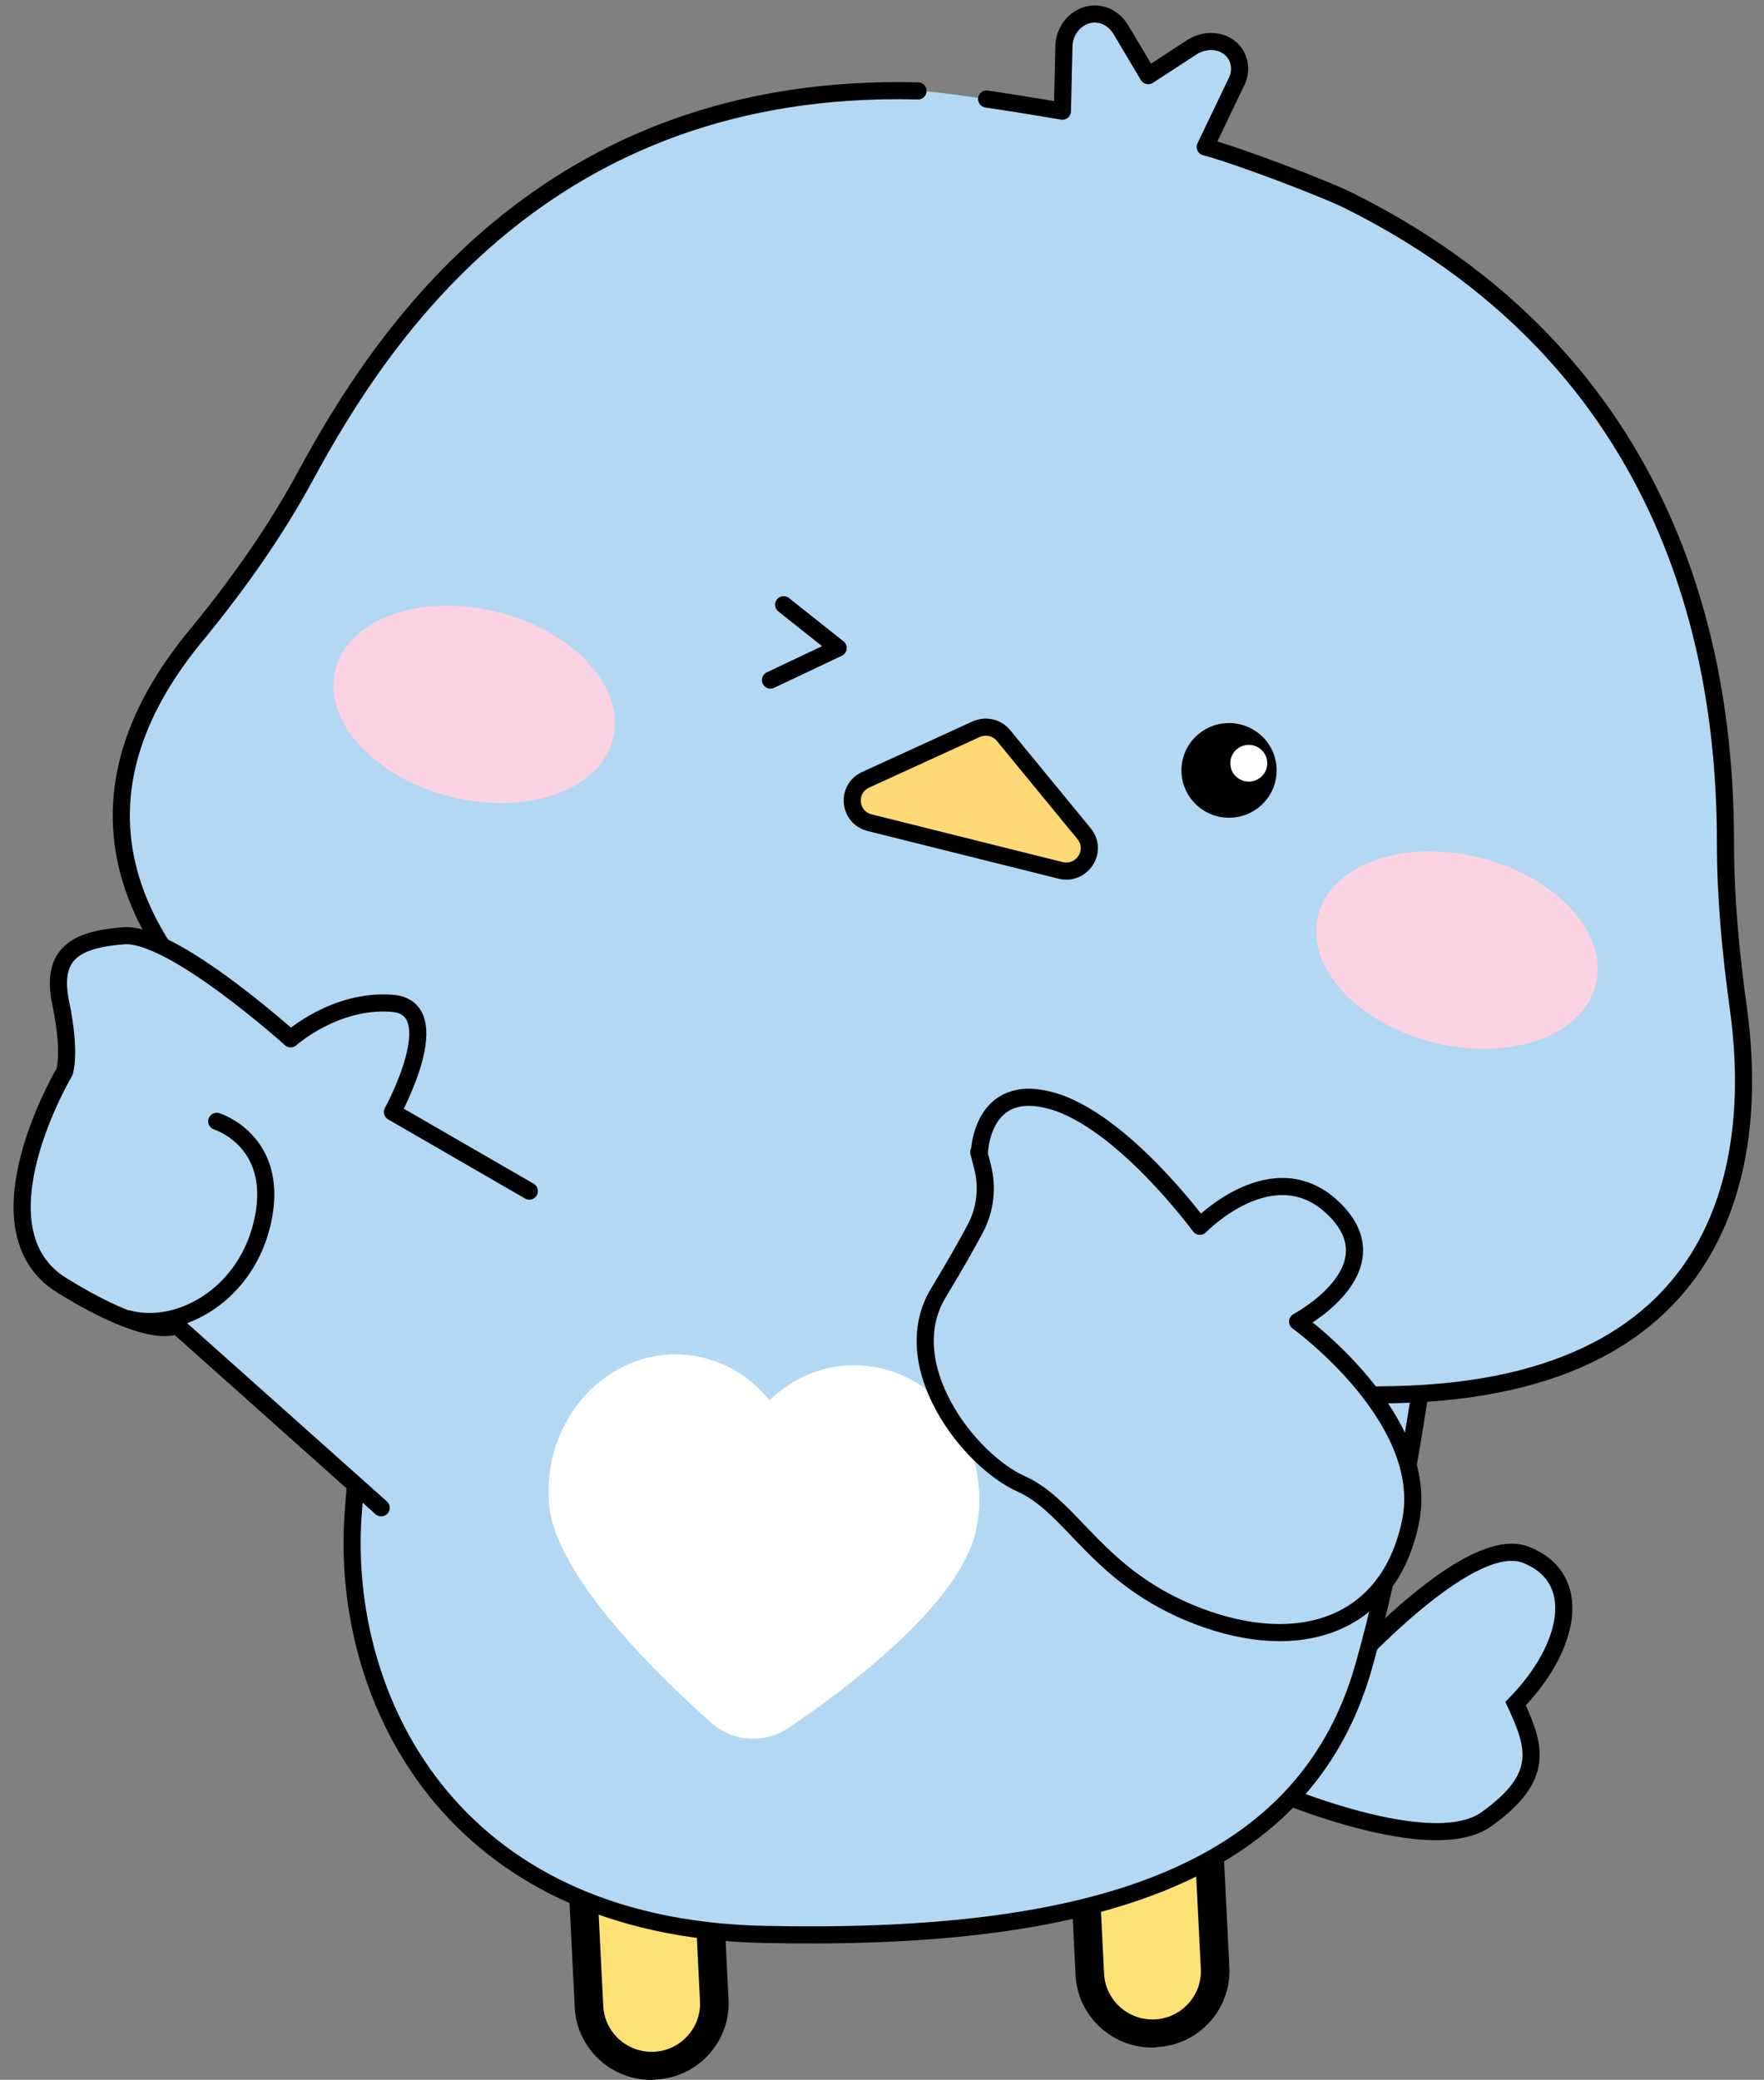
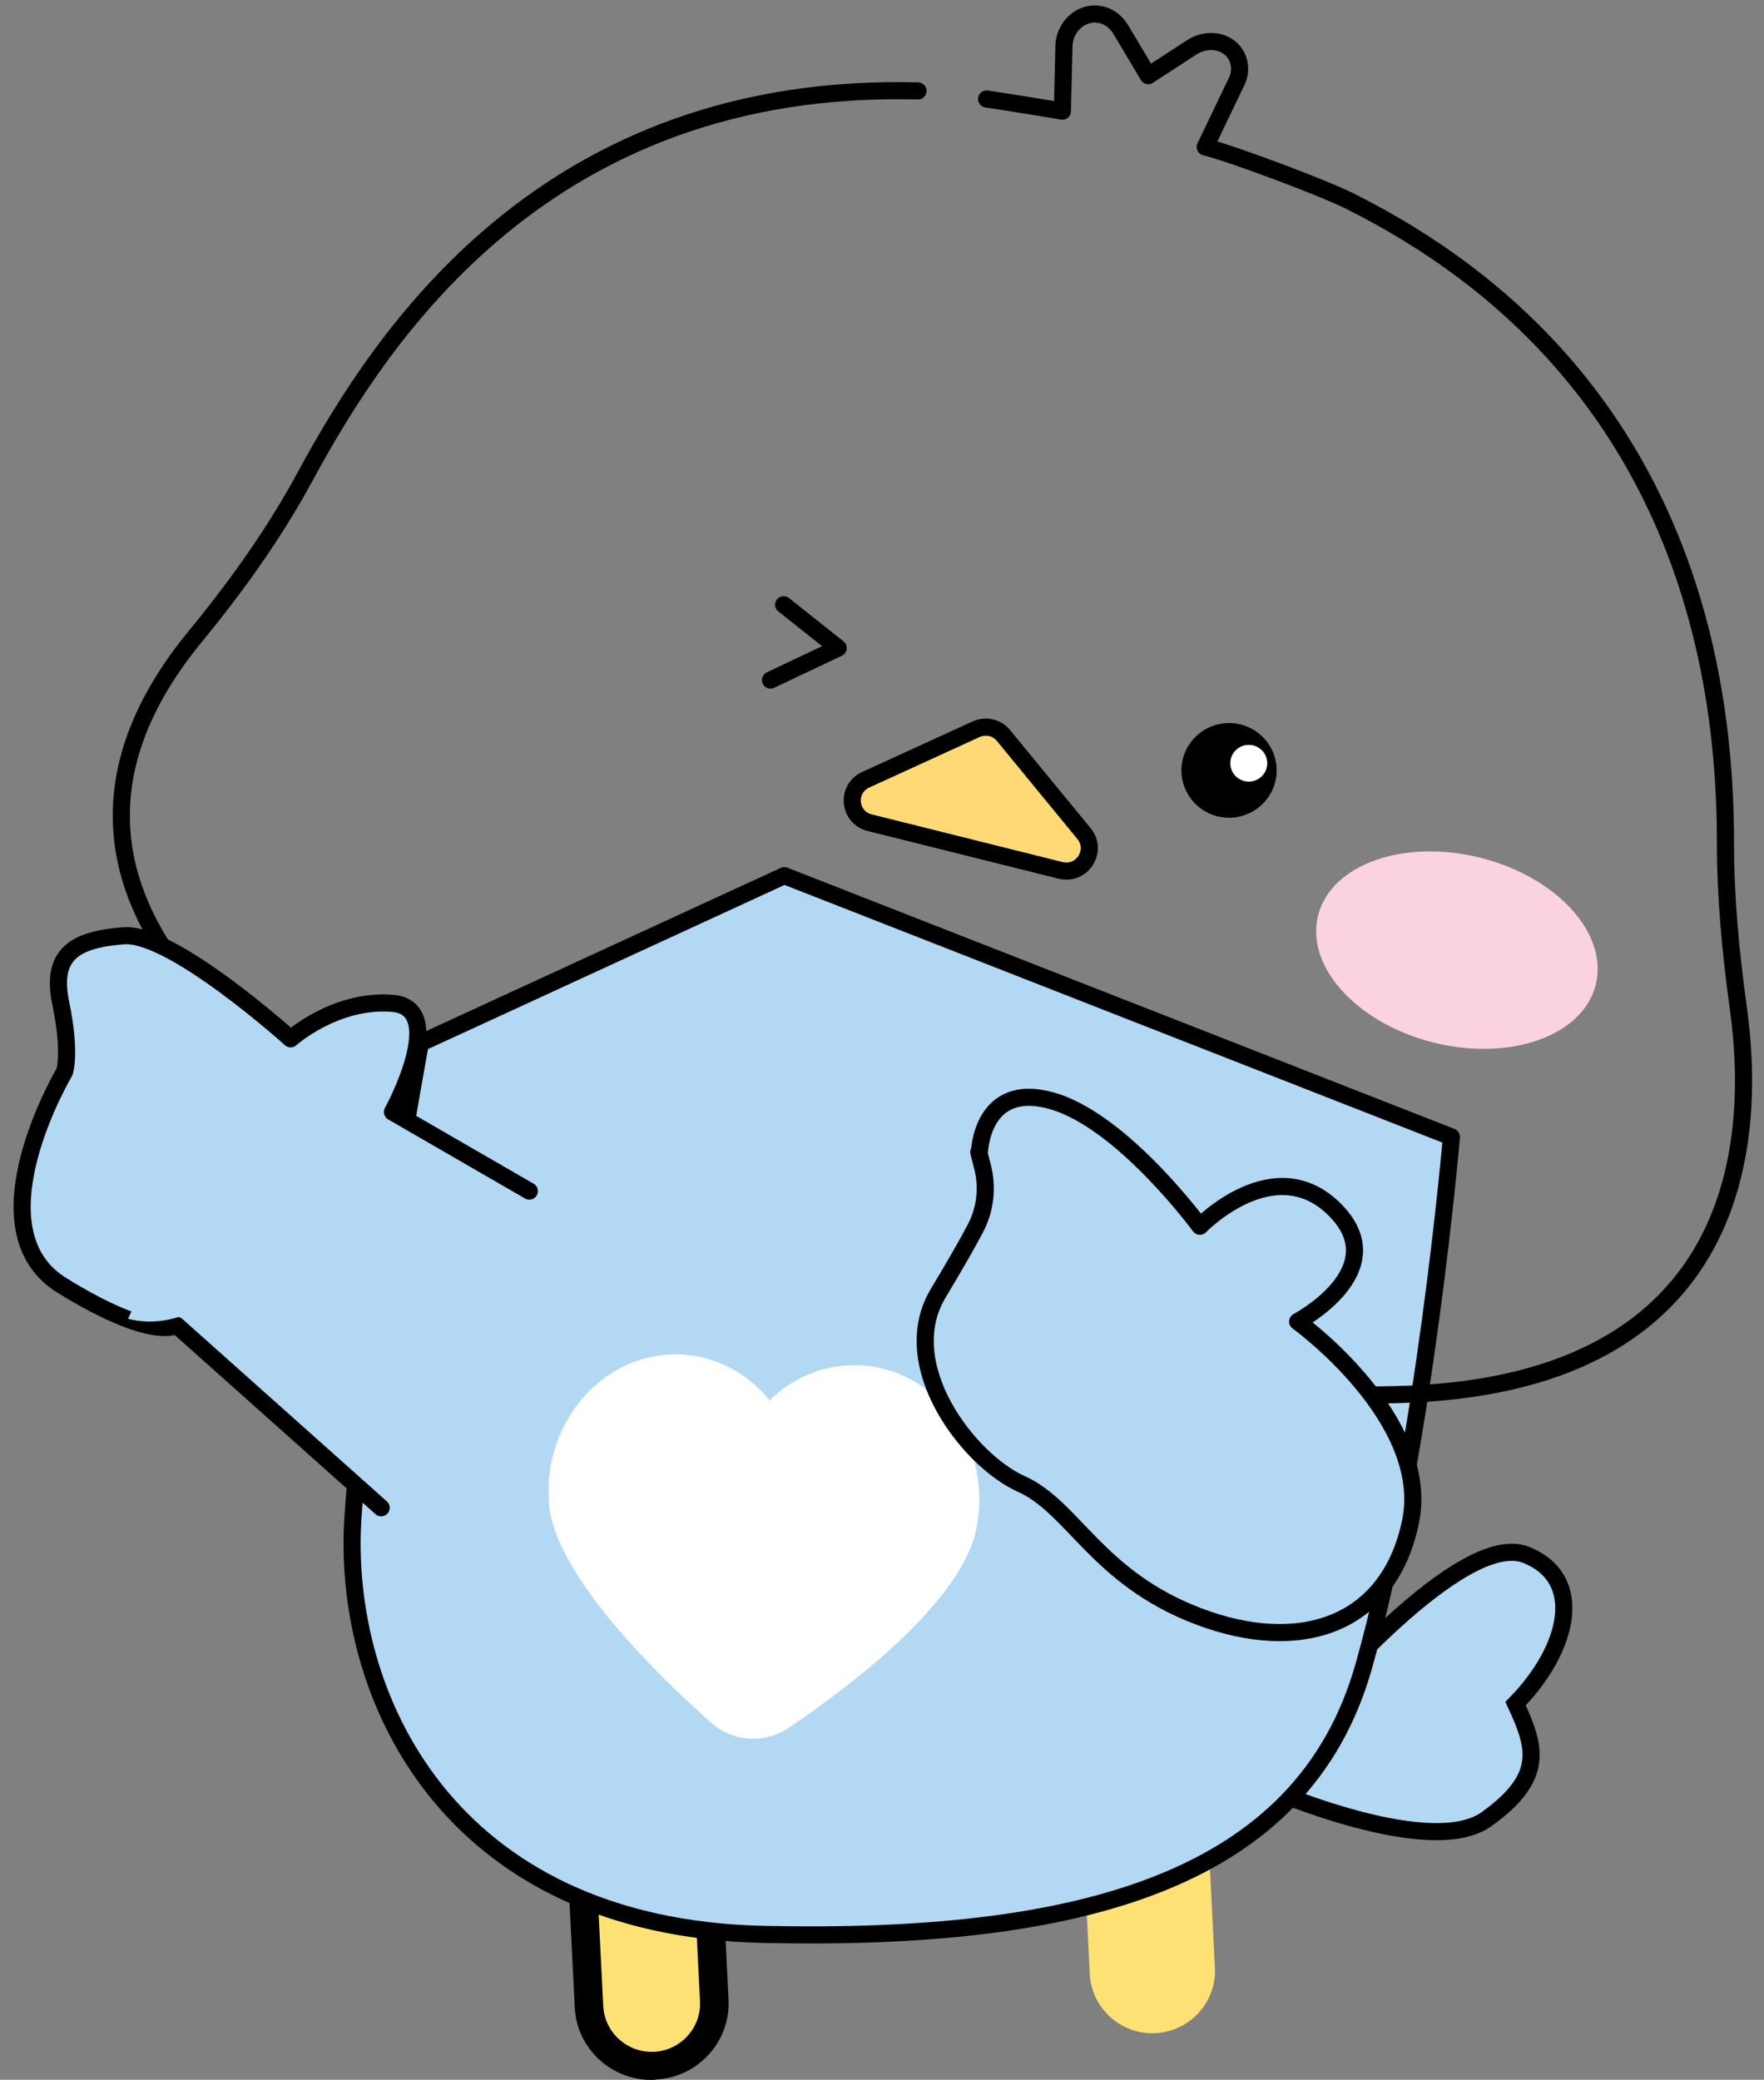
<svg xmlns="http://www.w3.org/2000/svg" width="134" height="158" viewBox="0 0 134 158" fill="none">
  <rect x="0" y="0" width="134" height="158" fill="#808080" stroke="none" />
  <g clip-path="url(#clip0_896_57217)">
    <path d="M99.786 129.517C99.786 129.517 111.016 116.175 115.917 118.115C120.39 119.889 119.272 125.164 115.132 129.422C116.631 132.687 117.416 134.981 112.919 138.199C108.423 141.416 95.194 135.407 95.194 135.407" fill="#B2D8F3" />
    <path d="M99.786 129.517C99.786 129.517 111.016 116.175 115.917 118.115C120.39 119.889 119.272 125.164 115.132 129.422C116.631 132.687 117.416 134.981 112.919 138.199C108.423 141.416 95.194 135.407 95.194 135.407" stroke="black" stroke-width="1.3" stroke-miterlimit="10" stroke-linecap="round" />
    <path d="M44.074 139.029L53.579 138.56L54.248 151.957C54.377 154.556 52.345 156.788 49.731 156.917C47.117 157.046 44.872 155.025 44.742 152.426L44.074 139.029Z" fill="#FEE175" />
    <path d="M49.774 157.999C46.562 158.165 43.802 155.681 43.66 152.487L42.993 139.098C42.969 138.506 43.422 138.01 44.016 137.962L53.533 137.489C54.128 137.466 54.628 137.915 54.675 138.506L55.342 151.896C55.508 155.089 53.01 157.834 49.798 157.975L49.774 157.999ZM45.206 140.068L45.825 152.393C45.92 154.403 47.657 155.965 49.679 155.87C51.701 155.775 53.272 154.049 53.176 152.038L52.558 139.713L45.206 140.068Z" fill="black" />
    <path d="M82.115 136.568L91.621 136.1L92.289 149.496C92.419 152.095 90.386 154.327 87.772 154.456C85.158 154.585 82.913 152.564 82.784 149.965L82.115 136.568Z" fill="#FEE175" />
-     <path d="M87.818 155.54C84.606 155.706 81.847 153.222 81.704 150.028L81.037 136.639C81.014 136.047 81.466 135.551 82.061 135.503L91.578 135.03C92.172 135.007 92.672 135.456 92.72 136.047L93.386 149.437C93.552 152.63 91.054 155.375 87.842 155.516L87.818 155.54ZM83.25 137.609L83.869 149.934C83.964 151.944 85.701 153.506 87.723 153.411C89.746 153.316 91.316 151.59 91.221 149.579L90.602 137.254L83.25 137.609Z" fill="black" />
    <path d="M31.93 79.272C31.93 79.272 27.671 102.337 26.814 115.23C25.91 128.785 33.976 146.432 58.03 146.953C82.085 147.473 98.977 142.884 103.593 126.585C108.209 110.286 110.255 86.369 110.255 86.369L59.577 66.522L31.93 79.249V79.272Z" fill="#B2D8F3" stroke="black" stroke-width="1.3" stroke-linecap="round" stroke-linejoin="round" />
-     <path d="M95.884 105.601C100.024 106.239 103.878 106.05 107.162 105.908C132.525 104.796 133.429 86.439 132.049 76.575C131.478 72.435 131.073 68.248 131.073 64.06C131.073 52.374 128.599 28.292 102.498 15.258C100.5 14.264 93.719 11.709 91.554 11.165L93.981 6.103C94.338 5.298 94.171 4.305 93.505 3.713C93.505 3.713 93.505 3.713 93.481 3.69C92.672 2.98 91.435 3.004 90.531 3.595L87.224 5.748L85.154 2.27C84.821 1.703 84.273 1.253 83.631 1.111C83.512 1.111 83.417 1.087 83.298 1.064C81.989 0.993 80.919 2.081 80.823 3.382L80.704 8.445C80.704 8.445 71.949 6.954 69.712 6.907C41.423 6.174 28.932 25.548 23.198 36.122C20.914 40.357 18.107 44.307 15.061 48.045C1.476 64.699 14.085 78.916 34.642 89.112C34.642 89.112 53.533 99.048 95.86 105.624L95.884 105.601Z" fill="#B2D8F3" />
    <path d="M69.736 6.907C41.447 6.174 28.956 25.548 23.222 36.122C20.938 40.357 18.13 44.307 15.085 48.045C-6.424 73.665 38.092 90.65 38.092 90.65" stroke="black" stroke-width="1.3" stroke-linecap="round" stroke-linejoin="round" />
    <path d="M95.884 105.601C100.072 105.956 103.878 106.05 107.162 105.908C132.524 104.796 133.429 86.439 132.049 76.575C131.478 72.435 131.073 68.248 131.073 64.06C131.073 52.374 128.599 28.292 102.498 15.258C100.5 14.264 93.719 11.709 91.554 11.165L93.981 6.103C94.338 5.298 94.171 4.305 93.505 3.713C93.505 3.713 93.505 3.713 93.481 3.69C92.672 2.98 91.435 3.004 90.531 3.595L87.224 5.748L85.154 2.27C84.82 1.703 84.273 1.253 83.631 1.111C83.512 1.111 83.417 1.087 83.298 1.064C81.989 0.993 80.919 2.081 80.823 3.382L80.704 8.445C80.704 8.445 77.826 7.948 74.947 7.522" stroke="black" stroke-width="1.3" stroke-linecap="round" stroke-linejoin="round" />
    <path d="M121.217 74.817C122.198 70.94 118.273 66.616 112.449 65.16C106.625 63.703 101.109 65.665 100.128 69.542C99.147 73.419 103.073 77.743 108.897 79.2C114.72 80.656 120.237 78.694 121.217 74.817Z" fill="#FAD2E1" />
-     <path d="M46.564 56.147C47.545 52.27 43.619 47.946 37.795 46.49C31.972 45.033 26.456 46.995 25.475 50.873C24.494 54.75 28.42 59.073 34.243 60.53C40.067 61.986 45.583 60.024 46.564 56.147Z" fill="#FAD2E1" />
    <path d="M74.138 55.403L65.763 59.236C64.264 59.922 64.454 62.098 66.072 62.5L80.562 66.12C82.203 66.522 83.417 64.629 82.346 63.328L76.231 55.877C75.732 55.261 74.875 55.072 74.138 55.403Z" fill="#FFD975" stroke="black" stroke-width="1.3" stroke-linecap="round" stroke-linejoin="round" />
    <path d="M59.529 45.94L63.669 49.228L58.53 51.664" stroke="black" stroke-width="1.3" stroke-linecap="round" stroke-linejoin="round" />
    <path d="M93.362 62.121C95.359 62.121 96.978 60.511 96.978 58.525C96.978 56.54 95.359 54.93 93.362 54.93C91.365 54.93 89.746 56.54 89.746 58.525C89.746 60.511 91.365 62.121 93.362 62.121Z" fill="black" />
    <path d="M94.861 59.377C95.636 59.377 96.265 58.752 96.265 57.982C96.265 57.211 95.636 56.586 94.861 56.586C94.086 56.586 93.457 57.211 93.457 57.982C93.457 58.752 94.086 59.377 94.861 59.377Z" fill="white" />
    <path d="M40.21 90.486L29.812 84.477C29.812 84.477 34.143 76.576 29.812 76.221C25.482 75.866 22.08 78.918 22.08 78.918C22.08 78.918 13.086 70.803 9.398 71.087C5.711 71.371 3.831 72.459 4.616 76.221C5.401 79.982 4.902 81.425 4.902 81.425C4.902 81.425 -2.212 93.395 4.711 97.653C11.635 101.935 13.419 100.681 13.419 100.681L28.956 114.544" fill="#B2D8F3" />
    <path d="M40.21 90.486L29.812 84.477C29.812 84.477 34.143 76.576 29.812 76.221C25.482 75.866 22.08 78.918 22.08 78.918C22.08 78.918 13.086 70.803 9.398 71.087C5.711 71.371 3.831 72.459 4.616 76.221C5.401 79.982 4.902 81.425 4.902 81.425C4.902 81.425 -2.212 93.395 4.711 97.653C11.635 101.935 13.419 100.681 13.419 100.681L28.956 114.544" stroke="black" stroke-width="1.3" stroke-linecap="round" stroke-linejoin="round" />
    <path d="M16.465 85.186C16.465 85.186 21.152 86.629 20.01 92.495C18.868 98.362 13.586 101.224 9.732 100.184" fill="#B2D8F3" />
-     <path d="M16.465 85.186C16.465 85.186 21.152 86.629 20.01 92.495C18.868 98.362 13.586 101.224 9.732 100.184" stroke="black" stroke-width="1.3" stroke-linecap="round" stroke-linejoin="round" />
    <path d="M65.43 103.732C62.765 103.567 60.291 104.584 58.459 106.382C56.841 104.371 54.509 103.07 51.868 102.904C46.61 102.573 42.042 106.926 41.685 112.627C41.685 112.958 41.661 113.29 41.685 113.621C41.685 114.047 41.709 114.449 41.78 114.851C42.708 120.15 49.893 127.199 53.986 130.842C55.675 132.356 58.054 132.498 59.934 131.245C64.407 128.217 72.329 122.255 73.995 116.838C74.114 116.436 74.185 116.034 74.257 115.631C74.304 115.3 74.352 114.969 74.376 114.638C74.733 108.937 70.759 104.064 65.477 103.732H65.43Z" fill="white" />
    <path d="M74.399 87.575C74.399 87.575 74.518 82.111 79.895 83.624C85.273 85.138 91.149 93.158 91.149 93.158C91.149 93.158 96.788 87.315 101.38 91.88C105.996 96.47 98.573 100.397 98.573 100.397C98.573 100.397 108.803 107.778 107.138 115.655C105.472 123.533 98.692 125.709 91.007 122.776C83.322 119.842 81.537 114.496 77.564 112.722C73.591 110.947 67.975 103.685 71.283 98.22C72.591 96.044 73.495 94.459 74.09 93.324C74.852 91.88 75.042 90.225 74.637 88.64L74.352 87.528L74.399 87.575Z" fill="#B2D8F3" stroke="black" stroke-width="1.3" stroke-linecap="round" stroke-linejoin="round" />
  </g>
  <defs>
    <clipPath id="clip0_896_57217">
      <rect width="133" height="158" fill="white" transform="translate(0.5)" />
    </clipPath>
  </defs>
</svg>